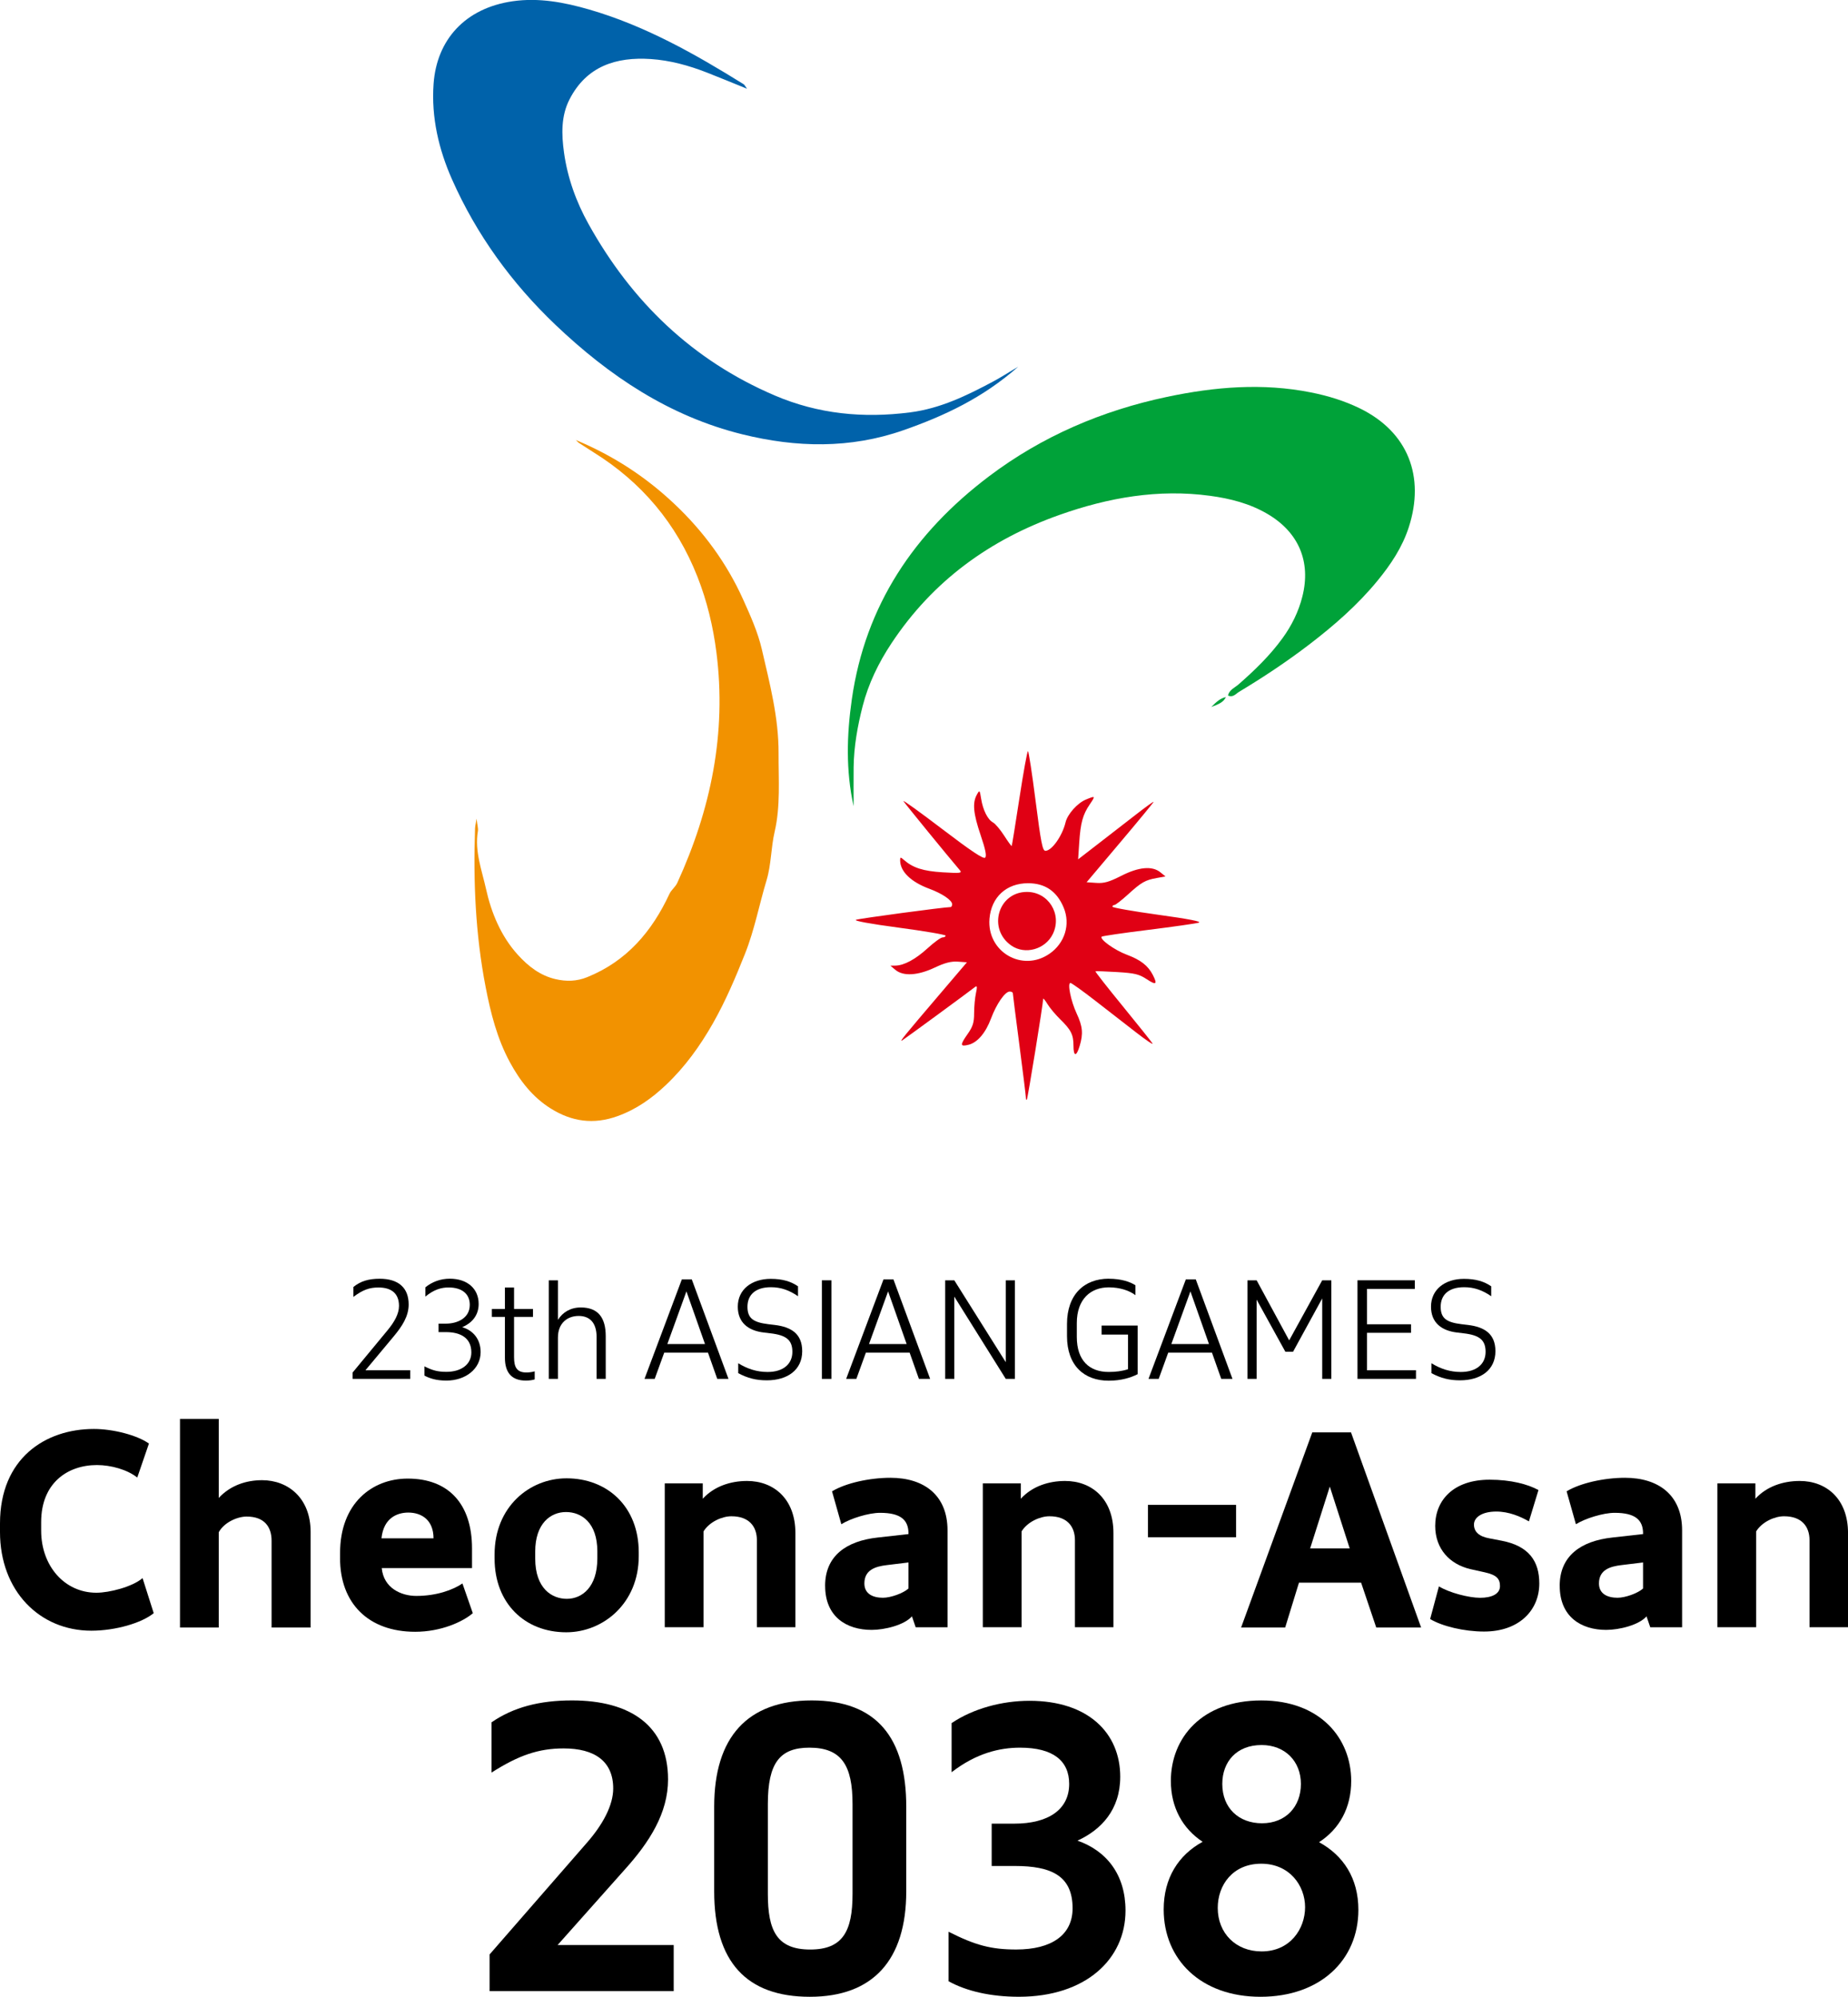
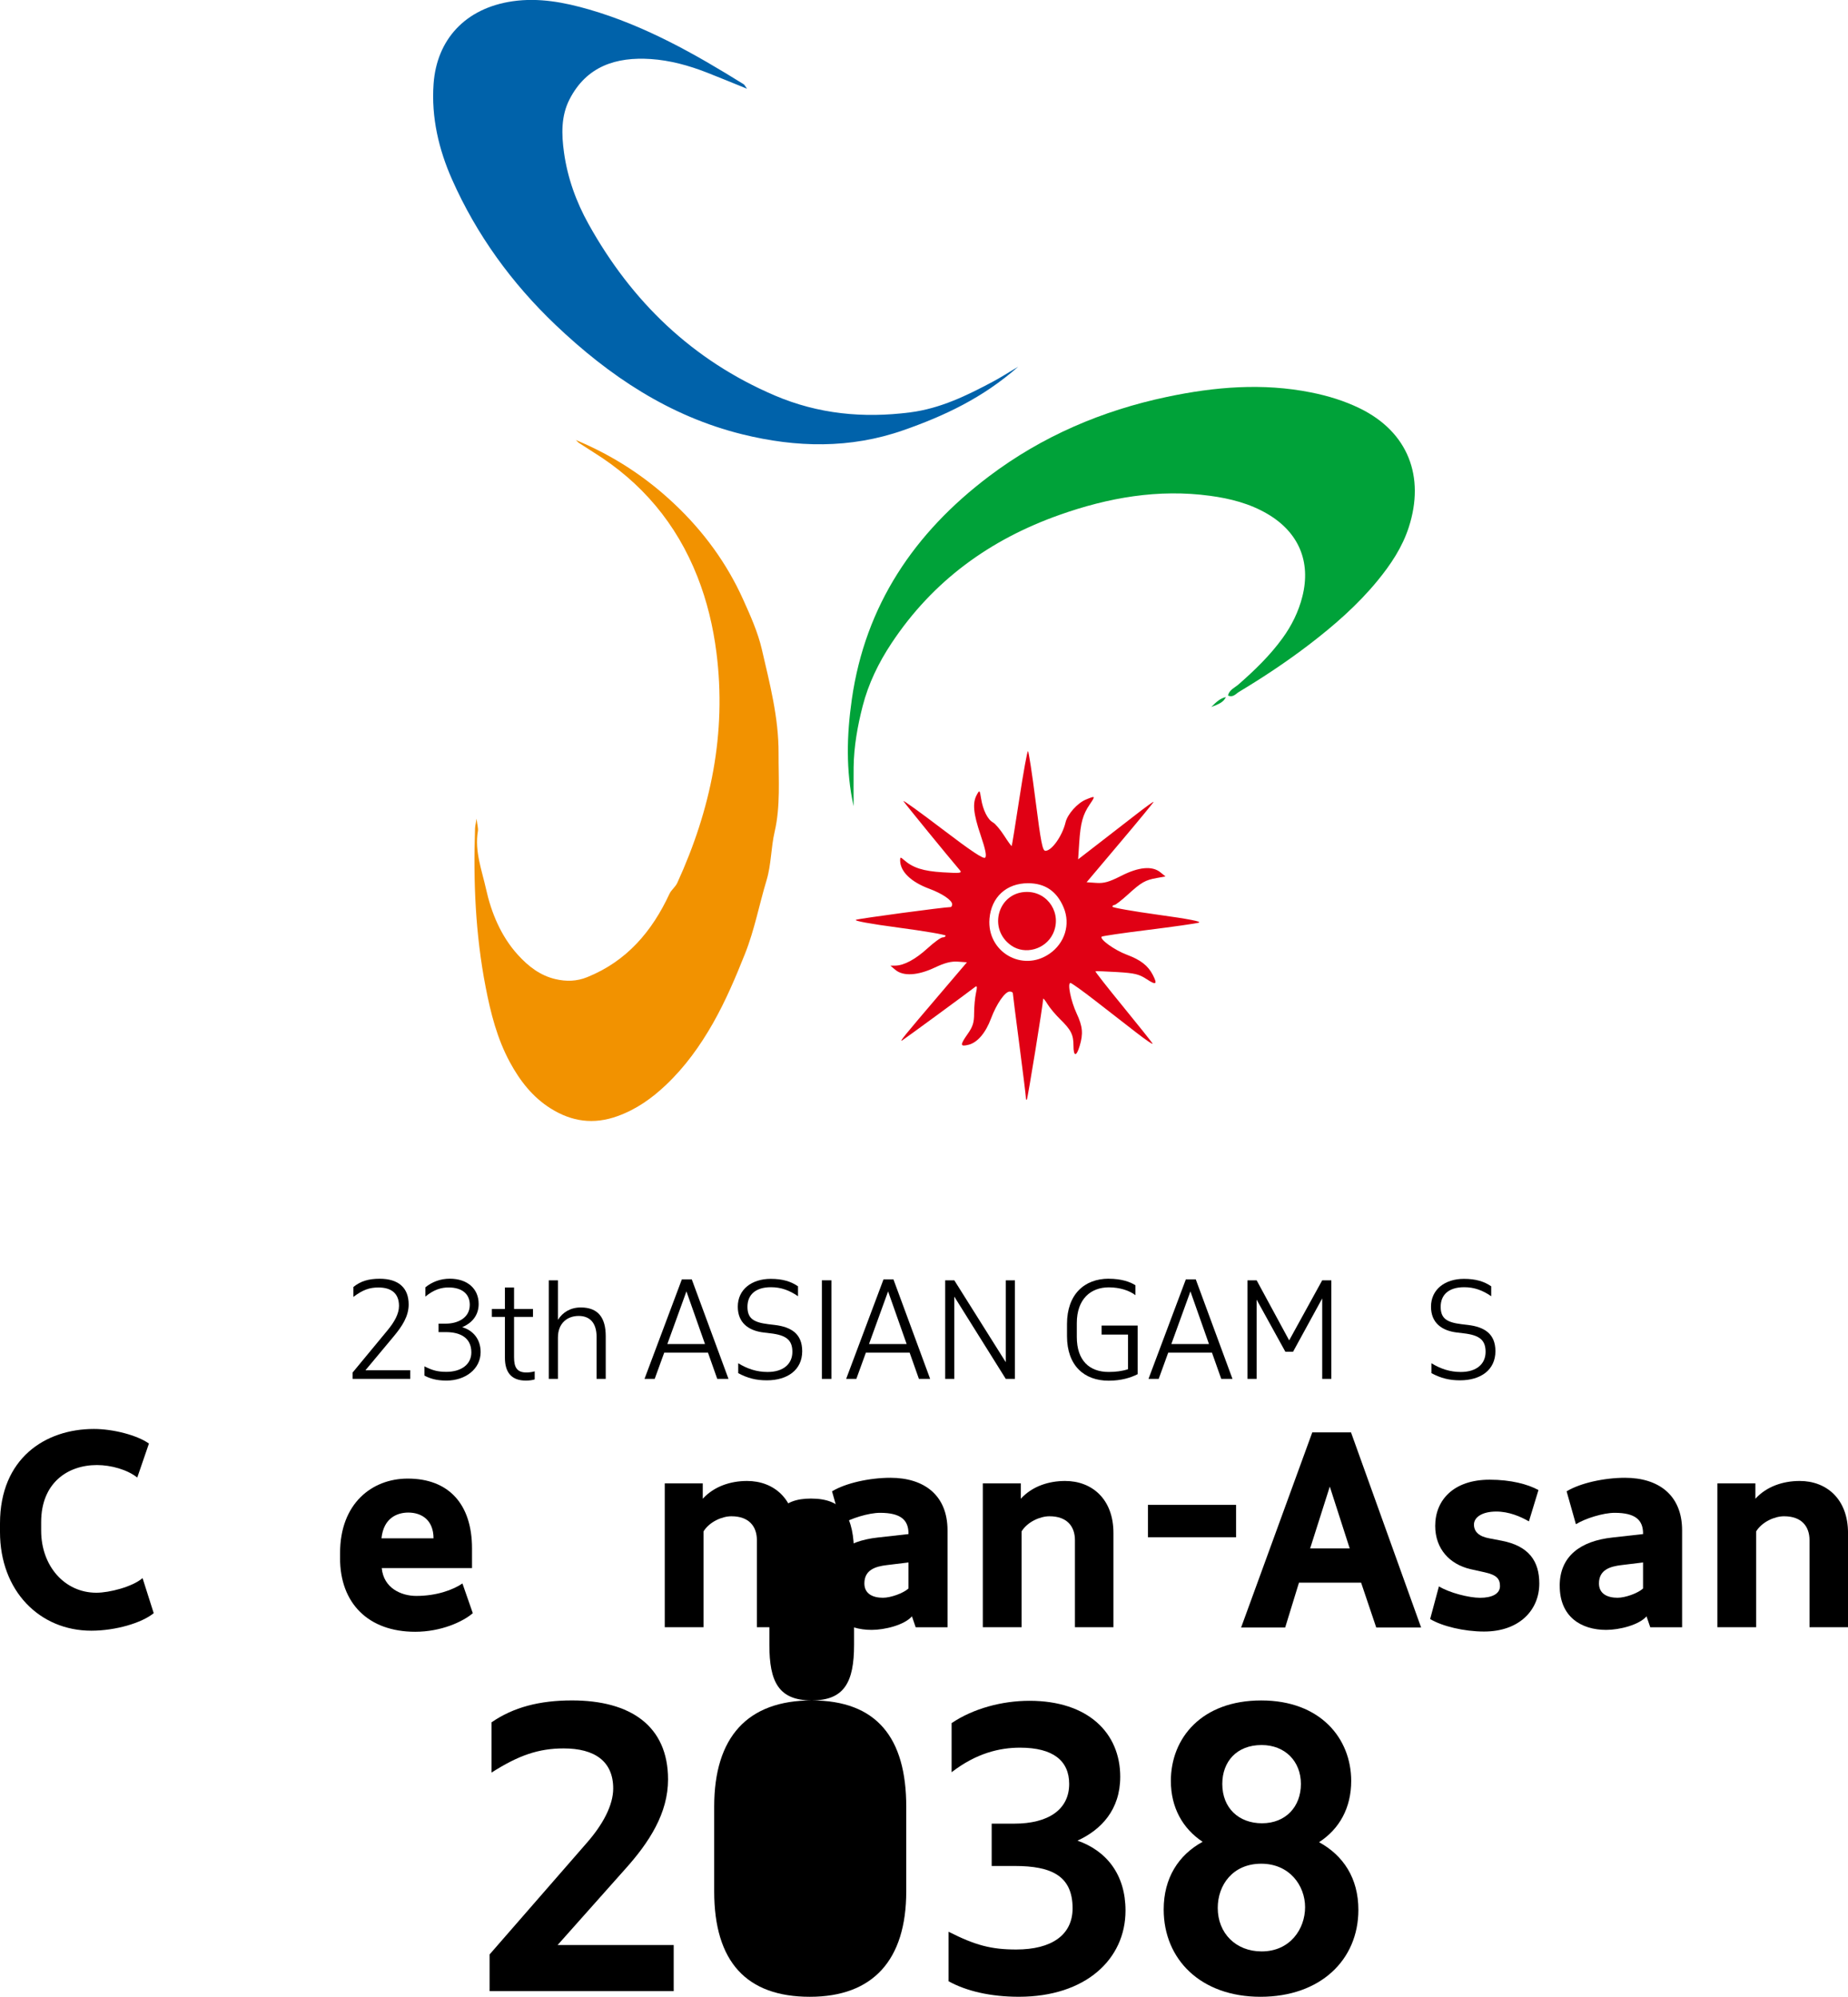
<svg xmlns="http://www.w3.org/2000/svg" id="_레이어_2" data-name="레이어 2" viewBox="0 0 801.03 865.65">
  <defs>
    <style>
      .cls-1 {
        fill: #00a239;
      }

      .cls-2 {
        fill: #e00014;
      }

      .cls-3 {
        fill: #f29200;
      }

      .cls-4 {
        fill: #0062aa;
      }
    </style>
  </defs>
  <g id="_레이어_1-2" data-name="레이어 1">
    <g>
      <g>
        <path d="m153.19,562.24v-4.3c3.06-2.49,6.51-3.57,11.38-3.57,8.15,0,12.57,3.91,12.57,11.15,0,5.15-2.83,9.45-6.51,13.87l-12.23,14.66h19.42v3.74h-24.97v-2.77l15.12-18.29c2.94-3.57,4.98-7.08,4.98-10.59,0-5.38-3.28-7.98-8.89-7.98-3.85,0-6.74.96-10.87,4.08Z" />
        <path d="m207.48,565.29c0,5.32-3.34,8.49-7.13,10.08,4.81,1.42,7.98,5.27,7.98,10.81,0,7.3-6.57,12.34-14.83,12.34-4.7,0-7.47-1.08-9.51-2.15v-4.02c3.51,1.81,5.89,2.38,9.51,2.38,6.23,0,10.81-3.06,10.81-8.44,0-6.57-5.15-8.78-10.93-8.78h-3.28v-3.68h3.23c4.76,0,10.3-2.26,10.3-8.15,0-4.93-3.62-7.53-9.17-7.53-3.23,0-6.34.91-10.08,3.96v-4.02c3-2.43,6.62-3.74,10.59-3.74,7.64,0,12.51,4.36,12.51,10.93Z" />
        <path d="m218.86,570.9h-5.66v-3.4h5.66v-9.34h3.96v9.34h8.21v3.4h-8.21v17.49c0,4.53,1.36,6.62,5.38,6.62,1.19,0,2.77-.23,3.57-.51v3.51c-.91.28-2.15.51-3.85.51-6.4,0-9.06-3.74-9.06-9.91v-17.72Z" />
        <path d="m237.88,555.05h3.96v17.15c2.04-3.28,5.44-5.38,9.91-5.38,7.59,0,10.81,4.53,10.81,12.46v18.51h-3.96v-18.12c0-6.51-3.23-9.17-7.76-9.17-4.81,0-9,3-9,9.4v17.89h-3.96v-42.74Z" />
        <path d="m295.56,554.65h4.3l15.91,43.14h-4.87l-4.02-11.38h-18.97l-4.13,11.38h-4.42l16.19-43.14Zm10.02,28.02l-8.04-22.82-8.27,22.82h16.31Z" />
        <path d="m332.7,594.79c6.96,0,10.76-3.57,10.76-8.72s-2.66-7.25-9.51-8.04l-2.83-.34c-6.79-.79-11.32-4.3-11.32-11.21,0-7.53,6.11-12.06,14.27-12.06,5.15,0,8.78,1.13,11.83,3.23v4.3c-3.68-2.55-7.36-3.91-11.72-3.91-6.96,0-10.19,3.51-10.19,8.49s2.55,6.74,8.95,7.53l2.83.34c7.08.85,11.95,3.74,11.95,11.38,0,8.1-6.34,12.63-15.34,12.63-4.64,0-8.27-.91-12.4-3.11v-4.3c3.96,2.43,8.04,3.79,12.74,3.79Z" />
        <path d="m360.38,597.79h-4.13v-42.74h4.13v42.74Z" />
        <path d="m382.97,554.65h4.3l15.91,43.14h-4.87l-4.02-11.38h-18.97l-4.13,11.38h-4.42l16.19-43.14Zm10.02,28.02l-8.04-22.82-8.27,22.82h16.3Z" />
        <path d="m409.69,555.05h3.96l22.31,35.5v-35.5h3.96v42.74h-3.96l-22.31-35.67v35.67h-3.96v-42.74Z" />
        <path d="m480.62,554.37c5.44,0,9.29,1.36,11.55,2.83v4.3c-2.55-1.98-6.74-3.4-11.55-3.4-7.81,0-13.87,5.04-13.87,15.51v6c0,10.25,5.49,15.17,13.81,15.17,2.94,0,5.89-.34,8.38-1.19v-15h-11.44v-3.91h15.63v21.06c-3,1.53-7.13,2.83-12.57,2.83-10.59,0-18.06-6.51-18.06-19.36v-5.21c0-12.85,7.53-19.65,18.12-19.65Z" />
        <path d="m514.02,554.65h4.3l15.91,43.14h-4.87l-4.02-11.38h-18.97l-4.13,11.38h-4.42l16.19-43.14Zm10.02,28.02l-8.04-22.82-8.27,22.82h16.31Z" />
        <path d="m540.74,555.05h3.96l14.1,26.04,14.32-26.04h3.96v42.74h-3.96v-34.88l-12.63,23.1h-3.34l-12.46-22.59v34.37h-3.96v-42.74Z" />
-         <path d="m613.26,558.78h-20.72v15.34h19.08v3.68h-19.08v16.25h21.23v3.74h-25.36v-42.74h24.85v3.74Z" />
        <path d="m633.18,594.79c6.96,0,10.76-3.57,10.76-8.72s-2.66-7.25-9.51-8.04l-2.83-.34c-6.79-.79-11.32-4.3-11.32-11.21,0-7.53,6.11-12.06,14.27-12.06,5.15,0,8.78,1.13,11.83,3.23v4.3c-3.68-2.55-7.36-3.91-11.72-3.91-6.96,0-10.19,3.51-10.19,8.49s2.55,6.74,8.95,7.53l2.83.34c7.08.85,11.95,3.74,11.95,11.38,0,8.1-6.34,12.63-15.34,12.63-4.64,0-8.27-.91-12.4-3.11v-4.3c3.96,2.43,8.04,3.79,12.74,3.79Z" />
      </g>
      <g>
        <path d="m0,664.14v-3.68c0-28.19,19.56-40.97,40.74-40.97,8.17,0,18.64,2.65,23.82,6.33l-5.06,14.73c-4.37-3.45-11.39-5.41-17.49-5.41-12.77,0-24.17,7.82-24.17,24.74v3.68c0,15.31,10.13,26.93,23.94,26.93,5.64,0,15.54-2.53,20.02-6.33l4.83,15.19c-5.18,4.26-16.57,7.6-27.04,7.6-22.44,0-39.59-17.26-39.59-42.81Z" />
-         <path d="m78.02,615.12h16.8v34.29c4.95-5.41,11.85-7.71,18.76-7.71,11.39,0,21.06,7.83,21.06,22.44v41.43h-16.92v-37.63c0-5.98-3.11-10.47-10.82-10.47-3.91,0-9.67,2.42-12.08,6.79v41.31h-16.8v-90.45Z" />
        <path d="m147.41,675.53v-2.3c0-21.41,13.81-32.22,29.34-32.22,17.72,0,27.85,11.05,27.85,30.27v8.52h-39.13c.81,8.75,8.52,12.08,14.96,12.08,8.86,0,16-2.65,20.02-5.41l4.49,12.89c-4.26,3.68-13.69,8.06-24.97,8.06-20.25,0-32.57-12.31-32.57-31.88Zm17.95-8.63h22.55c0-7.94-5.18-11.16-10.93-11.16-4.49,0-10.7,2.07-11.62,11.16Z" />
-         <path d="m214.38,675.65v-1.73c0-20.71,15.19-33.03,31.19-33.03,17.61,0,31.3,12.2,31.3,32.11v1.61c0,20.48-15.42,33.03-31.42,33.03-17.95,0-31.07-12.54-31.07-31.99Zm44.54.11v-3.22c0-12.43-6.9-17.03-13.58-17.03s-13.35,4.95-13.35,17.15v2.99c0,13.12,7.36,17.49,13.69,17.49,6.68,0,13.23-5.18,13.23-17.38Z" />
        <path d="m288.15,643.08h16.46v6.67c4.95-5.41,12.08-7.71,19.22-7.71,11.62,0,20.94,7.83,20.94,22.56v40.85h-16.69v-37.75c0-5.87-3.34-10.36-11.05-10.36-3.91,0-9.44,2.3-12.08,6.56v41.54h-16.8v-62.37Z" />
        <path d="m357.65,687.5c0-13,9.21-19.45,22.79-20.94l13.35-1.5v-.23c0-5.87-3.34-8.98-12.31-8.98-4.95,0-12.77,2.42-16.8,4.95l-4.03-14.27c5.87-3.57,16.23-5.87,25.32-5.87,14.5,0,24.74,7.48,24.74,22.79v42h-13.81l-1.61-4.72c-3.34,3.8-11.85,5.87-17.49,5.87-10.82,0-20.14-5.64-20.14-19.1Zm36.13,1.15v-11.28l-9.44,1.15c-4.72.58-9.67,1.96-9.67,7.94,0,4.6,3.8,6.21,8.06,6.21,3.34,0,8.86-1.96,11.05-4.03Z" />
        <path d="m426.01,643.08h16.46v6.67c4.95-5.41,12.08-7.71,19.22-7.71,11.62,0,20.94,7.83,20.94,22.56v40.85h-16.69v-37.75c0-5.87-3.34-10.36-11.05-10.36-3.91,0-9.44,2.3-12.08,6.56v41.54h-16.8v-62.37Z" />
        <path d="m497.58,652.4h38.21v14.04h-38.21v-14.04Z" />
        <path d="m568.81,620.99h16.8l30.38,84.58h-19.45l-6.56-19.45h-26.93l-5.98,19.45h-19.1l30.84-84.58Zm-.92,50.29h17.15l-8.63-26.81-8.52,26.81Z" />
        <path d="m619.91,701.89l3.8-14.15c4.49,2.76,13,4.95,17.84,4.95,5.18,0,8.63-1.73,8.63-5.06,0-3.11-1.38-4.83-6.56-5.98l-6.21-1.38c-8.98-2.07-15.31-8.75-15.31-18.76,0-11.16,7.94-20.02,23.59-20.02,9.21,0,16.57,1.96,21.17,4.49l-4.14,13.58c-3.57-2.07-8.63-4.26-14.15-4.26-6.21,0-9.67,2.53-9.67,5.64s2.19,5.18,6.68,5.98l5.41,1.04c11.74,2.3,16.23,8.86,16.23,18.53,0,11.62-8.75,20.83-23.94,20.83-8.63,0-18.18-2.3-23.36-5.41Z" />
        <path d="m676.06,687.5c0-13,9.21-19.45,22.79-20.94l13.35-1.5v-.23c0-5.87-3.34-8.98-12.31-8.98-4.95,0-12.77,2.42-16.8,4.95l-4.03-14.27c5.87-3.57,16.23-5.87,25.32-5.87,14.5,0,24.74,7.48,24.74,22.79v42h-13.81l-1.61-4.72c-3.34,3.8-11.85,5.87-17.49,5.87-10.82,0-20.14-5.64-20.14-19.1Zm36.13,1.15v-11.28l-9.44,1.15c-4.72.58-9.67,1.96-9.67,7.94,0,4.6,3.8,6.21,8.06,6.21,3.34,0,8.86-1.96,11.05-4.03Z" />
        <path d="m744.42,643.08h16.46v6.67c4.95-5.41,12.08-7.71,19.22-7.71,11.62,0,20.94,7.83,20.94,22.56v40.85h-16.69v-37.75c0-5.87-3.34-10.36-11.05-10.36-3.91,0-9.44,2.3-12.08,6.56v41.54h-16.8v-62.37Z" />
      </g>
      <g>
        <path d="m213.05,768.47v-21.79c9.5-6.55,20.81-9.5,34.9-9.5,25.24,0,41.62,10.98,41.62,34.25,0,14.58-8.03,27.2-18.85,39.17l-29.01,32.61h50.31v19.99h-79.8v-15.9l42.11-48.34c7.05-8.03,11.47-16.39,11.47-23.6,0-11.8-8.03-17.37-21.47-17.37-10.82,0-19.5,2.95-31.3,10.49Z" />
-         <path d="m351.85,737.18c28.19,0,40.97,16.22,40.97,46.05v36.71c0,29.82-14.42,45.72-41.79,45.72s-41.46-15.08-41.46-45.72v-36.71c0-30.15,14.42-46.05,42.28-46.05Zm-.66,107.99c14.09,0,18.35-7.87,18.35-24.09v-39c0-16.71-4.75-24.42-18.68-24.42-12.78,0-18.03,6.55-18.03,24.42v39c0,15.9,3.93,24.09,18.35,24.09Z" />
+         <path d="m351.85,737.18c28.19,0,40.97,16.22,40.97,46.05v36.71c0,29.82-14.42,45.72-41.79,45.72s-41.46-15.08-41.46-45.72v-36.71c0-30.15,14.42-46.05,42.28-46.05Zc14.09,0,18.35-7.87,18.35-24.09v-39c0-16.71-4.75-24.42-18.68-24.42-12.78,0-18.03,6.55-18.03,24.42v39c0,15.9,3.93,24.09,18.35,24.09Z" />
        <path d="m485.57,770.28c0,14.26-8.19,22.94-18.52,27.69,12.62,4.42,20.81,14.75,20.81,30.32,0,21.14-17.37,37.36-46.21,37.36-12.29,0-22.78-2.46-30.48-6.72v-21.47c11.63,5.9,18.52,7.7,29.33,7.7,15.24,0,24.42-6.23,24.42-17.86,0-14.09-9.18-18.35-25.07-18.35h-10v-18.35h9.83c14.42,0,23.76-5.9,23.76-17.21,0-10-6.88-15.73-21.3-15.73-8.69,0-18.85,2.29-29.66,10.65v-21.3c9.5-6.39,21.96-9.67,33.76-9.67,25.4,0,39.33,13.93,39.33,32.94Z" />
        <path d="m504.41,827.8c0-13.6,6.39-23.6,16.88-29.33-8.69-5.74-13.77-14.91-13.77-26.38,0-18.68,13.44-34.9,39.17-34.9s39,16.55,39,34.9c0,11.63-5.08,20.81-13.93,26.55,10.49,5.74,17.04,15.57,17.04,29.33,0,21.79-16.55,37.69-42.44,37.69s-41.95-16.22-41.95-37.85Zm42.44,18.19c12.45,0,18.85-9.83,18.85-19.17s-6.72-18.85-19.01-18.85-18.85,9.18-18.85,19.17c0,10.98,7.86,18.85,19.01,18.85Zm.16-55.55c10.32,0,16.88-7.21,16.88-17.04s-6.88-16.88-17.04-16.88c-10.82,0-17.04,7.21-17.04,16.88,0,10.49,7.21,17.04,17.21,17.04Z" />
      </g>
    </g>
    <g>
      <path id="path3140" class="cls-2" d="m444.66,475.76c0-.75-1.27-11.05-2.82-22.9-1.55-11.85-2.82-21.87-2.82-22.27s-.61-.73-1.36-.73c-2.02,0-5.73,5.36-8.11,11.73-2.33,6.23-5.88,10.38-9.7,11.34-3.7.93-3.79.13-.55-4.47,2.4-3.4,2.93-5.07,2.94-9.26,0-2.81.37-6.71.8-8.67.58-2.64.5-3.34-.31-2.71-3.08,2.41-30.39,22.44-31.6,23.17-1.51.91.34-1.36,17.19-21.13l10.8-12.68-3.96-.28c-2.88-.2-5.61.5-10.01,2.58-7.29,3.45-13.6,3.83-16.98,1.02l-2.22-1.85,2.14-.03c3.78-.06,8.71-2.71,13.99-7.53,2.83-2.59,5.75-4.7,6.48-4.7s1.33-.34,1.33-.76-9.15-1.98-20.32-3.47c-12.41-1.65-19.63-2.98-18.54-3.41,1.41-.55,38.28-5.51,40.99-5.51.38,0,.69-.55.69-1.23,0-1.72-4.31-4.65-9.86-6.7-8.01-2.96-12.68-7.51-12.68-12.35,0-1.45.16-1.46,1.64-.16,3.93,3.44,8.37,4.86,16.84,5.37,7.6.46,8.48.35,7.42-.89-5.21-6.1-23.83-28.91-24.45-29.95-.43-.72,7.13,4.72,16.8,12.09,12.55,9.56,17.88,13.11,18.6,12.39s.16-3.51-1.95-9.74c-3.18-9.37-3.62-13.99-1.66-17.53,1.21-2.18,1.25-2.13,1.87,1.74.79,4.92,2.86,9.06,5.17,10.29.96.52,3.13,3.08,4.81,5.7,1.68,2.62,3.15,4.64,3.27,4.49.12-.15,1.62-9.46,3.34-20.69,1.72-11.23,3.39-20.42,3.7-20.42s1.81,9.72,3.32,21.6c2.3,18.02,3,21.6,4.25,21.6,2.77,0,7.32-6.45,8.74-12.37.84-3.51,5.11-8.3,8.74-9.82,4.24-1.77,4.3-1.71,1.75,2.05-3.03,4.47-4,7.98-4.57,16.59l-.48,7.24,8.76-6.77c4.82-3.73,12.18-9.43,16.36-12.68,4.18-3.25,7.6-5.71,7.6-5.47s-6.53,8.18-14.52,17.64l-14.52,17.21,4.21.29c3.33.23,5.58-.41,10.76-3.05,7.64-3.89,13.45-4.42,17-1.55l2.21,1.79-3.75.68c-5.06.92-6.67,1.83-12.51,7.15-2.75,2.5-5.39,4.55-5.87,4.55s-.86.34-.86.75,8.92,1.98,19.82,3.49c13.15,1.81,19.08,2.96,17.61,3.42-1.22.38-11.07,1.78-21.9,3.13-10.82,1.34-19.91,2.67-20.19,2.95-1.06,1.06,5.62,5.86,10.89,7.82,5.95,2.22,9.15,4.7,11.23,8.68,2.17,4.18,1.53,4.67-2.56,1.96-3.33-2.2-5.17-2.65-12.91-3.12-4.97-.3-9.18-.45-9.36-.32-.18.12,5.13,6.91,11.81,15.08,6.67,8.17,12.5,15.46,12.94,16.21.44.75-2.76-1.41-7.11-4.79-4.35-3.38-12.35-9.59-17.77-13.8-5.42-4.21-10.23-7.65-10.69-7.65-1.42,0,.16,7.82,2.66,13.19,2.64,5.68,2.93,8.77,1.31,14.16-1.41,4.72-2.67,4.63-2.67-.19s-1.12-6.89-5.81-11.47c-2-1.95-4.47-4.91-5.48-6.57-1.01-1.66-1.84-2.65-1.85-2.2,0,2.03-6.7,43.28-7.08,43.66-.24.24-.43-.18-.43-.93h0Zm10.25-62.28c6.67-4.62,9.17-12.77,6.14-20.03-2.96-7.08-8.03-10.55-15.44-10.55-9.38,0-15.93,6.03-16.71,15.39-1.19,14.35,14.22,23.35,26.01,15.18Zm-16.58-3.58c-10.36-7.24-5.67-23.23,6.81-23.23,9.32,0,15.32,9.67,11.26,18.16-3.23,6.76-12.09,9.25-18.07,5.07h0Z" />
      <g>
        <path class="cls-3" d="m206.57,354.92c.32,2.8.78,4.17.57,5.42-1.46,8.71,1.75,17.01,3.53,25.05,2.26,10.21,6.42,20.45,13.86,28.62,4.49,4.93,9.62,8.93,16.26,10.47,4.67,1.08,9.14,1.01,13.83-.89,17.09-6.94,28-19.8,35.55-36.05.85-1.83,2.56-2.93,3.42-4.82,14.53-31.77,21.4-64.84,16.96-99.79-1.43-11.28-4.08-22.37-8.26-32.96-9.04-22.96-24.16-40.94-45.13-53.96-2.1-1.31-4.17-2.67-6.25-4.01-.19-.12-.33-.31-1.29-1.23,16.58,6.93,30.44,16.12,42.71,27.7,12.58,11.87,22.68,25.63,29.79,41.42,3.16,7.02,6.39,14.18,8.11,21.62,3.42,14.81,7.32,29.63,7.25,45.03-.05,11.38.88,22.94-1.7,34.03-1.63,7.01-1.45,14.24-3.51,21.06-3.2,10.59-5.2,21.46-9.35,31.88-4.1,10.3-8.39,20.41-13.84,30.03-5.6,9.87-12.19,19.04-20.47,26.87-6.09,5.76-12.74,10.5-20.85,13.44-10.46,3.8-19.93,2.42-29.03-3.28-7.86-4.92-13.35-12-17.73-20.1-5.53-10.23-8.33-21.34-10.5-32.58-4.4-22.73-5.4-45.74-4.58-68.84.03-.88.27-1.76.65-4.13Z" />
        <path class="cls-4" d="m323.77,38.46c-6.19-2.5-11.77-4.82-17.4-7.02-7.82-3.05-15.91-5.28-24.27-5.84-15.02-1-27.86,3.07-35.24,17.48-3.72,7.26-3.47,15.22-2.39,23.03,1.53,11,5.25,21.34,10.64,31.03,18.71,33.65,45.06,59.06,80.68,74.3,18.84,8.06,38.39,9.95,58.7,7.34,13.14-1.69,24.52-7.27,35.87-13.31,3.3-1.76,6.46-3.8,11.01-6.51-15.38,13.57-32.14,21.39-49.8,27.56-23.08,8.07-46.37,7.56-69.79,1.77-31.66-7.83-57.71-25.29-80.98-47.44-19.02-18.11-34.26-39.13-44.86-63.06-5.72-12.91-9.05-26.84-8-41.46,1.37-19.1,13.67-32.81,34.29-35.79,11.35-1.64,22.41.47,33.24,3.61,24.08,6.99,45.69,19.19,66.82,32.33.47.29.73.94,1.48,1.95Z" />
        <g>
          <path class="cls-1" d="m369.99,349.47c-3.39-15.41-2.97-30.86-.76-46.3,5.84-40.82,27.11-72.23,59.47-96.68,23.03-17.39,49.02-28.49,77.14-34.43,20.64-4.36,41.46-6.12,62.42-1.93,7.34,1.46,14.43,3.62,21.17,6.91,21.01,10.27,28.26,29.66,21.24,51.46-2.81,8.74-7.82,16.24-13.59,23.27-8.65,10.55-18.87,19.44-29.66,27.7-9.7,7.42-19.86,14.16-30.32,20.45-1.4.84-2.66,2.64-4.82,1.59.59-2.5,2.9-3.34,4.53-4.76,6.99-6.11,13.64-12.54,19.12-20.09,3.99-5.5,6.95-11.51,8.6-18.08,3.8-15.13-1.64-27.86-15.13-35.78-7.69-4.52-16.15-6.67-24.87-7.85-22.45-3.05-44.12.78-65.19,8.24-30.21,10.69-54.93,28.54-72.9,55.65-5.69,8.59-10.04,17.62-12.51,27.25-2.2,8.57-3.81,17.51-3.92,26.52-.07,5.62-.01,11.25-.01,16.87Z" />
          <path class="cls-1" d="m531.37,302.21c-1.06,2.26-3.09,3.06-6.34,4.3,2.4-2.43,4.03-3.81,6.34-4.3Z" />
        </g>
      </g>
    </g>
  </g>
</svg>